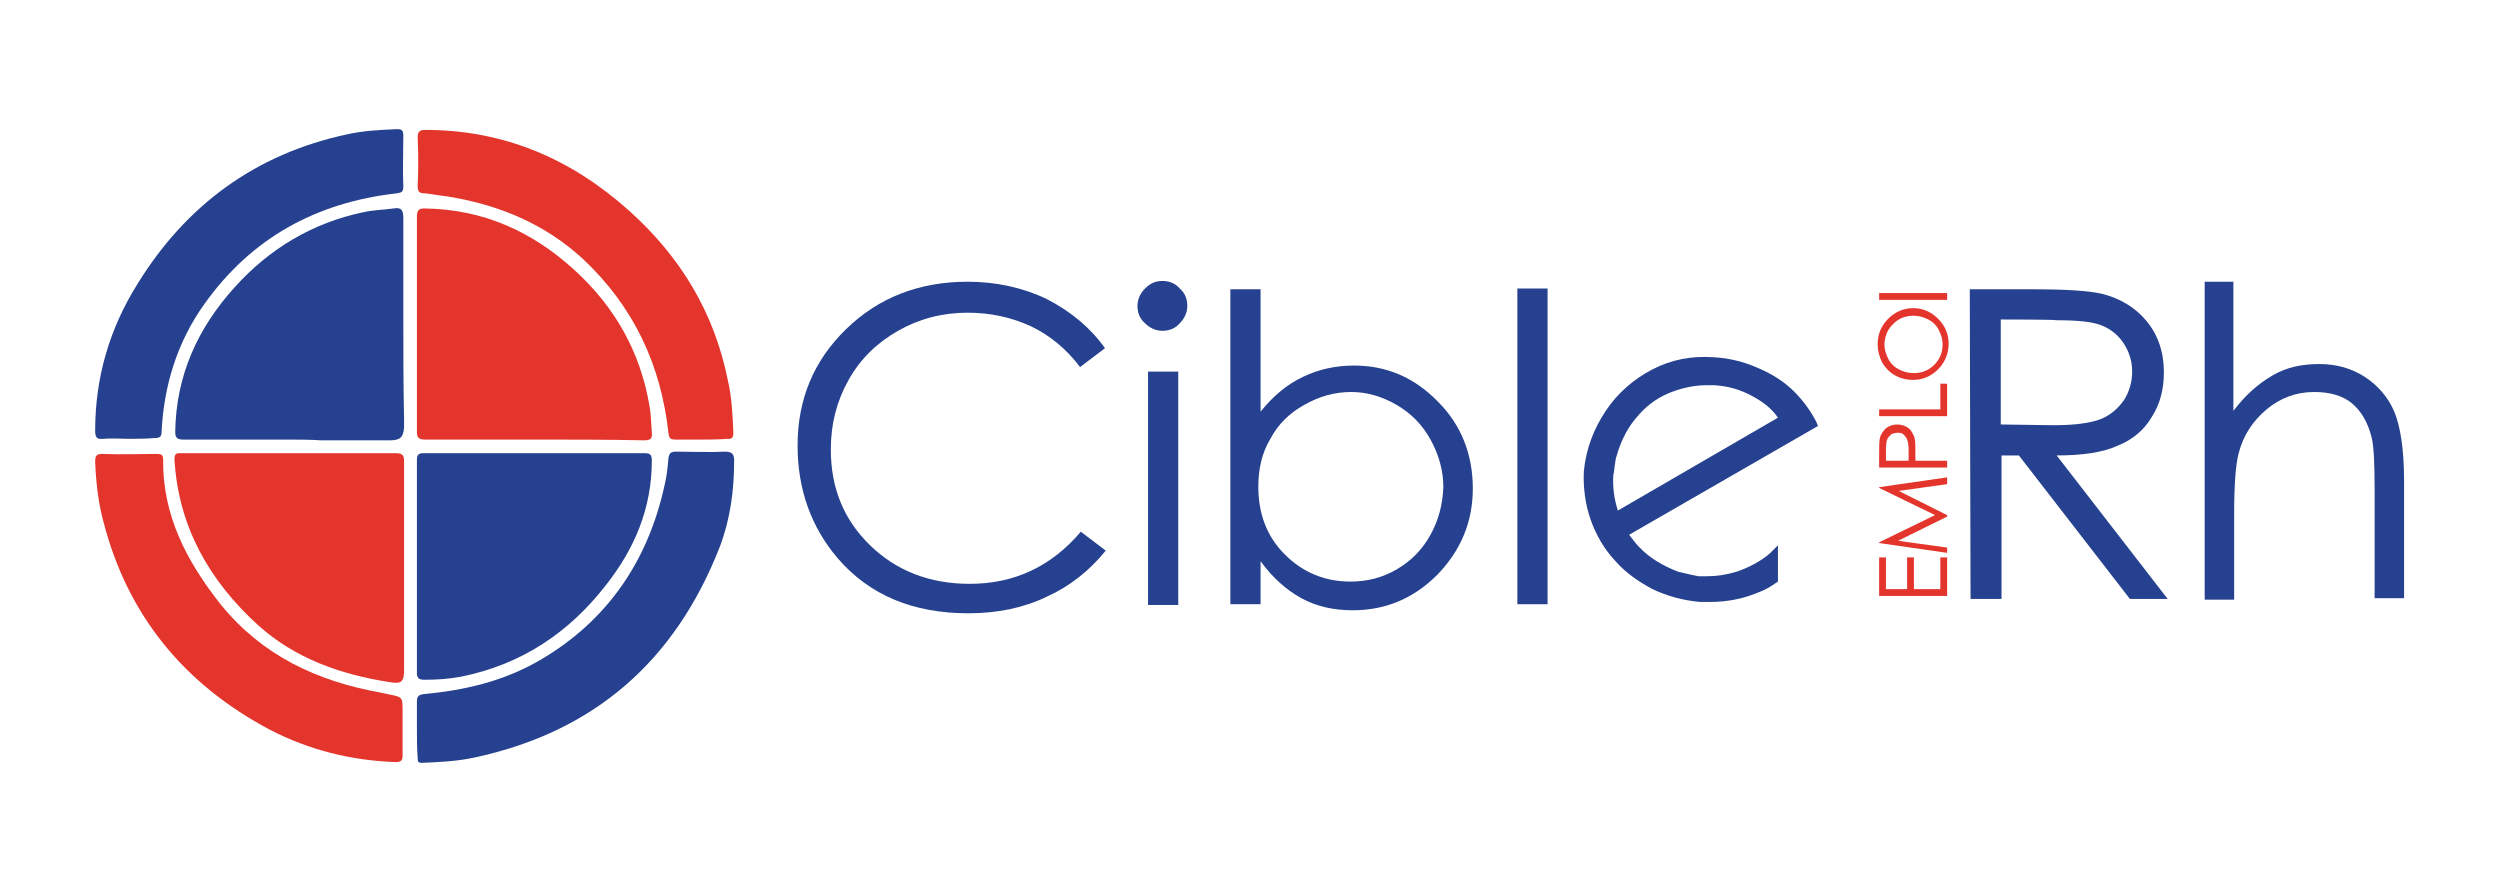
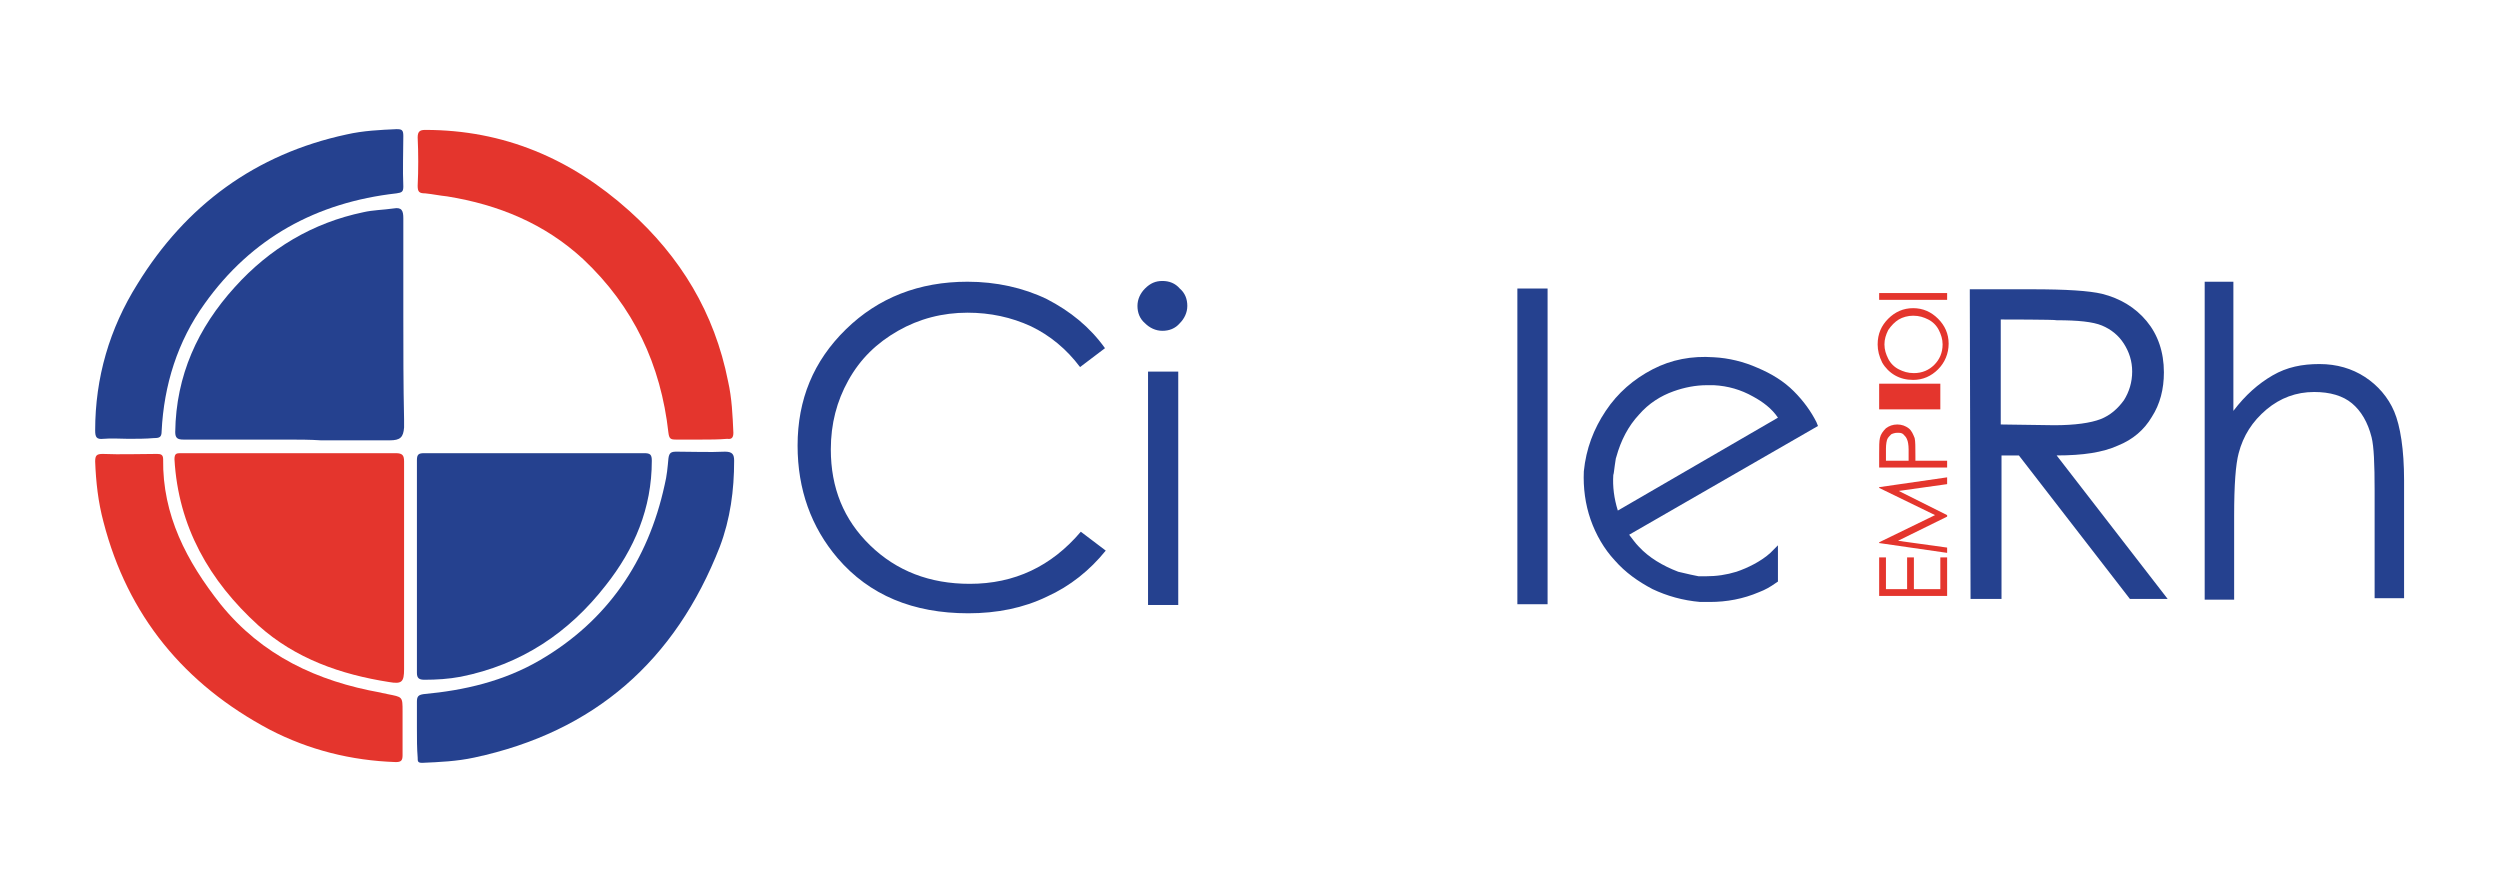
<svg xmlns="http://www.w3.org/2000/svg" version="1.1" id="Calque_1" x="0px" y="0px" viewBox="0 0 331 117" style="enable-background:new 0 0 331 117;" xml:space="preserve">
  <style type="text/css">
	.st0{fill:#E4352D;}
	.st1{fill:#25418F;}
</style>
  <g>
    <g>
-       <path class="st0" d="M70.9,58.2c-4.9,0-9.7,0-14.6,0c-0.8,0-1.1-0.2-1.1-1c0-9.5,0-19,0-28.5c0-0.8,0.2-1.1,1-1.1    c7.7,0.1,14.2,3,19.8,8.1c5.4,4.9,8.8,10.9,10,18.1c0.2,1.1,0.2,2.2,0.3,3.4c0.1,0.8-0.1,1.1-1,1.1C80.6,58.2,75.7,58.2,70.9,58.2    " />
      <path class="st0" d="M38.2,60c4.7,0,9.4,0,14.2,0c0.9,0,1.1,0.3,1.1,1.1c0,0.4,0,0.8,0,1.2c0,8.8,0,17.5,0,26.3c0,1.7-0.3,2-2,1.7    c-6.4-1-12.4-3.1-17.3-7.5c-6.5-5.9-10.6-13.1-11.1-22c0-0.8,0.3-0.8,0.9-0.8C28.7,60,33.4,60,38.2,60" />
      <path class="st0" d="M53.3,96.5c0,1.2,0,2.3,0,3.5c0,0.7-0.2,0.9-0.9,0.9c-5.9-0.2-11.5-1.6-16.7-4.3c-11.3-6-18.8-15.1-22-27.5    c-0.7-2.6-1-5.3-1.1-8c0-0.8,0.2-1,1-1c2.4,0.1,4.8,0,7.2,0c0.5,0,0.8,0.1,0.8,0.7c-0.1,7.4,3.1,13.5,7.6,19.2    c5.5,6.8,12.8,10.2,21.2,11.7c0.3,0.1,0.6,0.1,0.9,0.2c2,0.4,2,0.3,2,2.3L53.3,96.5L53.3,96.5z" />
      <path class="st0" d="M92.8,58.2c-1.1,0-2.2,0-3.3,0c-0.7,0-0.9-0.1-1-0.9c-1-9-4.6-16.7-11.3-23c-5.1-4.7-11.2-7.2-18-8.3    c-1-0.1-1.9-0.3-2.9-0.4c-0.8,0-1-0.2-1-1c0.1-2.1,0.1-4.3,0-6.4c0-0.8,0.3-1,1-1c10.4,0,19.3,3.8,27,10.7    c6.8,6.1,11.3,13.5,13.1,22.6c0.5,2.2,0.6,4.5,0.7,6.8c0,0.6-0.2,0.9-0.8,0.8C95.1,58.2,94,58.2,92.8,58.2" />
    </g>
    <g>
      <path class="st1" d="M70.8,60c4.8,0,9.6,0,14.5,0c0.8,0,1,0.2,1,1c0,6.3-2.3,11.7-6.1,16.5C75.3,83.8,69,88,61,89.6    c-1.6,0.3-3.2,0.4-4.8,0.4c-0.7,0-1-0.2-1-0.9c0-9.4,0-18.8,0-28.2c0-0.8,0.3-0.9,1-0.9C61.1,60,65.9,60,70.8,60" />
      <path class="st1" d="M37.9,58.2c-4.5,0-9.1,0-13.6,0c-0.8,0-1.1-0.2-1.1-1c0.1-7.5,3-13.8,7.9-19.2c4.6-5.1,10.3-8.5,17-9.9    c1.3-0.3,2.6-0.3,4-0.5c1.1-0.2,1.3,0.3,1.3,1.3c0,4.3,0,8.7,0,13c0,4.5,0,9.1,0.1,13.6c0,0.4,0,0.7,0,1.1    c-0.1,1.3-0.5,1.7-1.9,1.7c-3,0-6.1,0-9.1,0C41,58.2,39.5,58.2,37.9,58.2C37.9,58.2,37.9,58.2,37.9,58.2" />
      <path class="st1" d="M55.2,96.4c0-1.2,0-2.3,0-3.5c0-0.7,0.2-0.9,0.9-1c5.4-0.5,10.6-1.7,15.4-4.5c8.9-5.2,14.3-13.1,16.5-23.2    c0.3-1.2,0.4-2.4,0.5-3.5c0.1-0.8,0.4-0.9,1.1-0.9c2.1,0,4.3,0.1,6.4,0c1,0,1.2,0.4,1.2,1.2c0,3.9-0.5,7.7-1.9,11.4    c-5.9,15.1-16.6,24.5-32.5,27.9c-2.3,0.5-4.6,0.6-6.9,0.7c-0.6,0-0.6-0.2-0.6-0.7C55.2,99.1,55.2,97.8,55.2,96.4" />
      <path class="st1" d="M17,58.1c-1.1,0-2.2-0.1-3.3,0c-0.9,0.1-1.1-0.2-1.1-1.1c0-7,1.9-13.5,5.6-19.4c6.4-10.4,15.6-17.2,27.7-19.8    c2.2-0.5,4.4-0.6,6.6-0.7c0.7,0,0.9,0.1,0.9,0.9c0,2.2-0.1,4.4,0,6.7c0,0.7-0.2,0.8-0.9,0.9c-10.6,1.2-19.2,5.9-25.4,14.6    c-3.6,5-5.4,10.8-5.7,16.9c0,0.8-0.3,0.9-1,0.9C19.3,58.1,18.1,58.1,17,58.1" />
    </g>
    <g>
      <path class="st1" d="M118.9,43.8c2.8-1.6,5.9-2.4,9.2-2.4c3,0,5.8,0.6,8.4,1.8c2.5,1.2,4.7,3,6.5,5.4l3.3-2.5    c-2-2.8-4.6-4.9-7.7-6.5c-3.1-1.5-6.7-2.3-10.5-2.3c-6.4,0-11.8,2.1-16.1,6.3c-4.3,4.2-6.4,9.3-6.4,15.4c0,5.8,1.8,10.8,5.3,14.9    c4.2,4.9,10,7.3,17.3,7.3c3.8,0,7.3-0.7,10.4-2.2c3.1-1.4,5.7-3.5,7.8-6.1l-3.3-2.5c-3.9,4.6-8.8,6.9-14.7,6.9    c-5.3,0-9.7-1.7-13.2-5.1c-3.5-3.4-5.2-7.6-5.2-12.7c0-3.4,0.8-6.4,2.3-9.1C113.9,47.5,116.1,45.4,118.9,43.8" />
      <path class="st1" d="M153.9,37.2c-0.9,0-1.6,0.3-2.3,1c-0.6,0.6-1,1.4-1,2.3c0,0.9,0.3,1.7,1,2.3c0.6,0.6,1.4,1,2.3,1    c0.9,0,1.7-0.3,2.3-1c0.6-0.6,1-1.4,1-2.3c0-0.9-0.3-1.7-1-2.3C155.6,37.5,154.8,37.2,153.9,37.2" />
      <rect x="152" y="49.2" class="st1" width="4" height="30.9" />
-       <path class="st1" d="M179.3,48.4c-2.5,0-4.7,0.5-6.8,1.5c-2.1,1-3.9,2.5-5.6,4.6V38.3h-4V80h4v-5.7c1.6,2.2,3.4,3.8,5.4,4.9    c2,1.1,4.3,1.6,6.8,1.6c4.4,0,8.1-1.6,11.2-4.7c3.1-3.2,4.7-7,4.7-11.4c0-4.5-1.5-8.4-4.6-11.5C187.3,50,183.6,48.4,179.3,48.4     M189.4,70.8c-1.1,2-2.6,3.5-4.5,4.6c-1.9,1.1-3.9,1.6-6.1,1.6c-3.4,0-6.3-1.2-8.7-3.6s-3.5-5.4-3.5-9c0-2.3,0.5-4.5,1.6-6.3    c1-1.9,2.5-3.4,4.5-4.5c1.9-1.1,4-1.7,6.2-1.7c2.1,0,4.1,0.6,6,1.7c1.9,1.1,3.4,2.6,4.5,4.6c1.1,2,1.7,4.1,1.7,6.3    C191,66.8,190.5,68.8,189.4,70.8" />
      <rect x="200.9" y="38.2" class="st1" width="4" height="41.8" />
      <path class="st1" d="M234.4,73.2c-1.2,1.1-3,2-4.5,2.5c-1.3,0.4-2.6,0.6-4.1,0.6c-0.3,0-0.6,0-0.9,0c-0.5-0.1-1.5-0.3-2.7-0.6    c-2.1-0.8-3.9-1.9-5.2-3.3c-0.5-0.5-0.9-1.1-1.3-1.6l25-14.4l-0.2-0.5c-0.7-1.4-1.7-2.8-3-4.1c-1.3-1.3-2.9-2.3-4.8-3.1    c-1.8-0.8-3.8-1.3-5.8-1.4c-2.9-0.2-5.6,0.3-8.1,1.6c-2.5,1.3-4.6,3.1-6.2,5.5c-1.6,2.4-2.6,5-2.9,8c-0.1,2.2,0.2,4.4,0.9,6.4    c0.7,2,1.8,3.9,3.2,5.4c1.4,1.6,3.1,2.8,5,3.8c1.9,0.9,4,1.5,6.3,1.7c0.4,0,0.8,0,1.3,0c2.2,0,4.4-0.4,6.5-1.3    c0.8-0.3,1.5-0.7,2.2-1.2l0.3-0.2l0-4.8L234.4,73.2z M235.4,55.3l-21.2,12.3c-0.5-1.6-0.7-3.2-0.6-4.7c0.1-0.3,0.1-0.7,0.2-1.3    c0.1-0.5,0.1-0.9,0.2-1.1c0.6-2.2,1.6-4.1,3-5.6c1.3-1.5,2.9-2.5,4.6-3.1c1.4-0.5,2.9-0.8,4.4-0.8c0.3,0,0.6,0,0.9,0    c1.9,0.1,3.6,0.6,5.2,1.5C233.4,53.2,234.6,54.1,235.4,55.3" />
    </g>
    <g>
      <path class="st1" d="M260.8,38.3h8.2c4.6,0,7.6,0.2,9.3,0.6c2.4,0.6,4.4,1.8,5.9,3.6c1.5,1.8,2.3,4.1,2.3,6.8    c0,2.2-0.5,4.2-1.6,5.9c-1,1.7-2.5,3-4.5,3.8c-2,0.9-4.6,1.3-8.1,1.3l14.7,19H282l-14.7-19h-2.3v19h-4.1L260.8,38.3L260.8,38.3z     M264.9,42.3v13.9l7.1,0.1c2.7,0,4.8-0.3,6.1-0.8c1.3-0.5,2.3-1.4,3.1-2.5c0.7-1.1,1.1-2.4,1.1-3.8c0-1.4-0.4-2.6-1.1-3.7    c-0.7-1.1-1.7-1.9-2.9-2.4c-1.2-0.5-3.2-0.7-6-0.7C272.2,42.3,264.9,42.3,264.9,42.3z" />
      <path class="st1" d="M291.8,37.3h3.9v17.1c1.6-2.1,3.3-3.6,5.2-4.7s3.9-1.5,6.2-1.5c2.3,0,4.3,0.6,6,1.7s3.1,2.7,3.9,4.6    c0.8,1.9,1.3,5,1.3,9.1v15.6h-3.9V64.9c0-3.5-0.1-5.8-0.4-7c-0.5-2-1.4-3.5-2.6-4.5s-2.9-1.5-5-1.5c-2.4,0-4.5,0.8-6.3,2.3    c-1.9,1.6-3.1,3.5-3.7,5.8c-0.4,1.5-0.6,4.2-0.6,8.3v11.1h-3.9V37.3z" />
    </g>
    <g>
      <path class="st0" d="M248.8,78.9v-5.1h0.9V78h2.8v-4.2h0.9V78h3.5v-4.2h0.9v5.1L248.8,78.9L248.8,78.9z" />
      <path class="st0" d="M257.8,73.2l-9-1.3v-0.1l7.4-3.6l-7.4-3.6v-0.1l9-1.3v0.9l-6.4,0.9l6.4,3.2v0.2l-6.5,3.2l6.5,0.9V73.2z" />
      <path class="st0" d="M248.8,61.9v-1.8c0-1,0-1.7,0.1-2.1c0.1-0.5,0.4-0.9,0.8-1.3c0.4-0.3,0.9-0.5,1.5-0.5c0.6,0,1.1,0.2,1.5,0.5    s0.6,0.8,0.8,1.3c0.1,0.4,0.1,1.2,0.1,2.3V61h4.2v0.9L248.8,61.9L248.8,61.9z M249.7,61h3l0-1.5c0-0.6-0.1-1.1-0.2-1.3    c-0.1-0.3-0.3-0.5-0.5-0.7c-0.2-0.2-0.5-0.2-0.8-0.2c-0.3,0-0.6,0.1-0.8,0.2c-0.2,0.2-0.4,0.4-0.5,0.6s-0.2,0.7-0.2,1.3L249.7,61    L249.7,61z" />
-       <path class="st0" d="M248.8,55.1v-0.9h8.1v-3.4h0.9v4.3H248.8z" />
+       <path class="st0" d="M248.8,55.1v-0.9h8.1v-3.4h0.9H248.8z" />
      <path class="st0" d="M248.6,45.6c0-1.4,0.5-2.5,1.4-3.4c0.9-0.9,2-1.4,3.3-1.4c1.3,0,2.4,0.5,3.3,1.4s1.4,2,1.4,3.3    c0,1.3-0.5,2.5-1.4,3.4c-0.9,0.9-2,1.4-3.3,1.4c-0.9,0-1.7-0.2-2.4-0.6s-1.3-1-1.7-1.7C248.8,47.2,248.6,46.4,248.6,45.6z     M249.5,45.6c0,0.7,0.2,1.3,0.5,1.9s0.8,1.1,1.4,1.4c0.6,0.3,1.2,0.5,2,0.5c1.1,0,2-0.4,2.7-1.1c0.7-0.7,1.1-1.6,1.1-2.7    c0-0.7-0.2-1.3-0.5-1.9c-0.3-0.6-0.8-1.1-1.4-1.4c-0.6-0.3-1.2-0.5-2-0.5c-0.7,0-1.4,0.2-1.9,0.5s-1,0.8-1.4,1.4    C249.7,44.3,249.5,44.9,249.5,45.6z" />
      <path class="st0" d="M248.8,39.7v-0.9h9v0.9H248.8z" />
    </g>
  </g>
</svg>